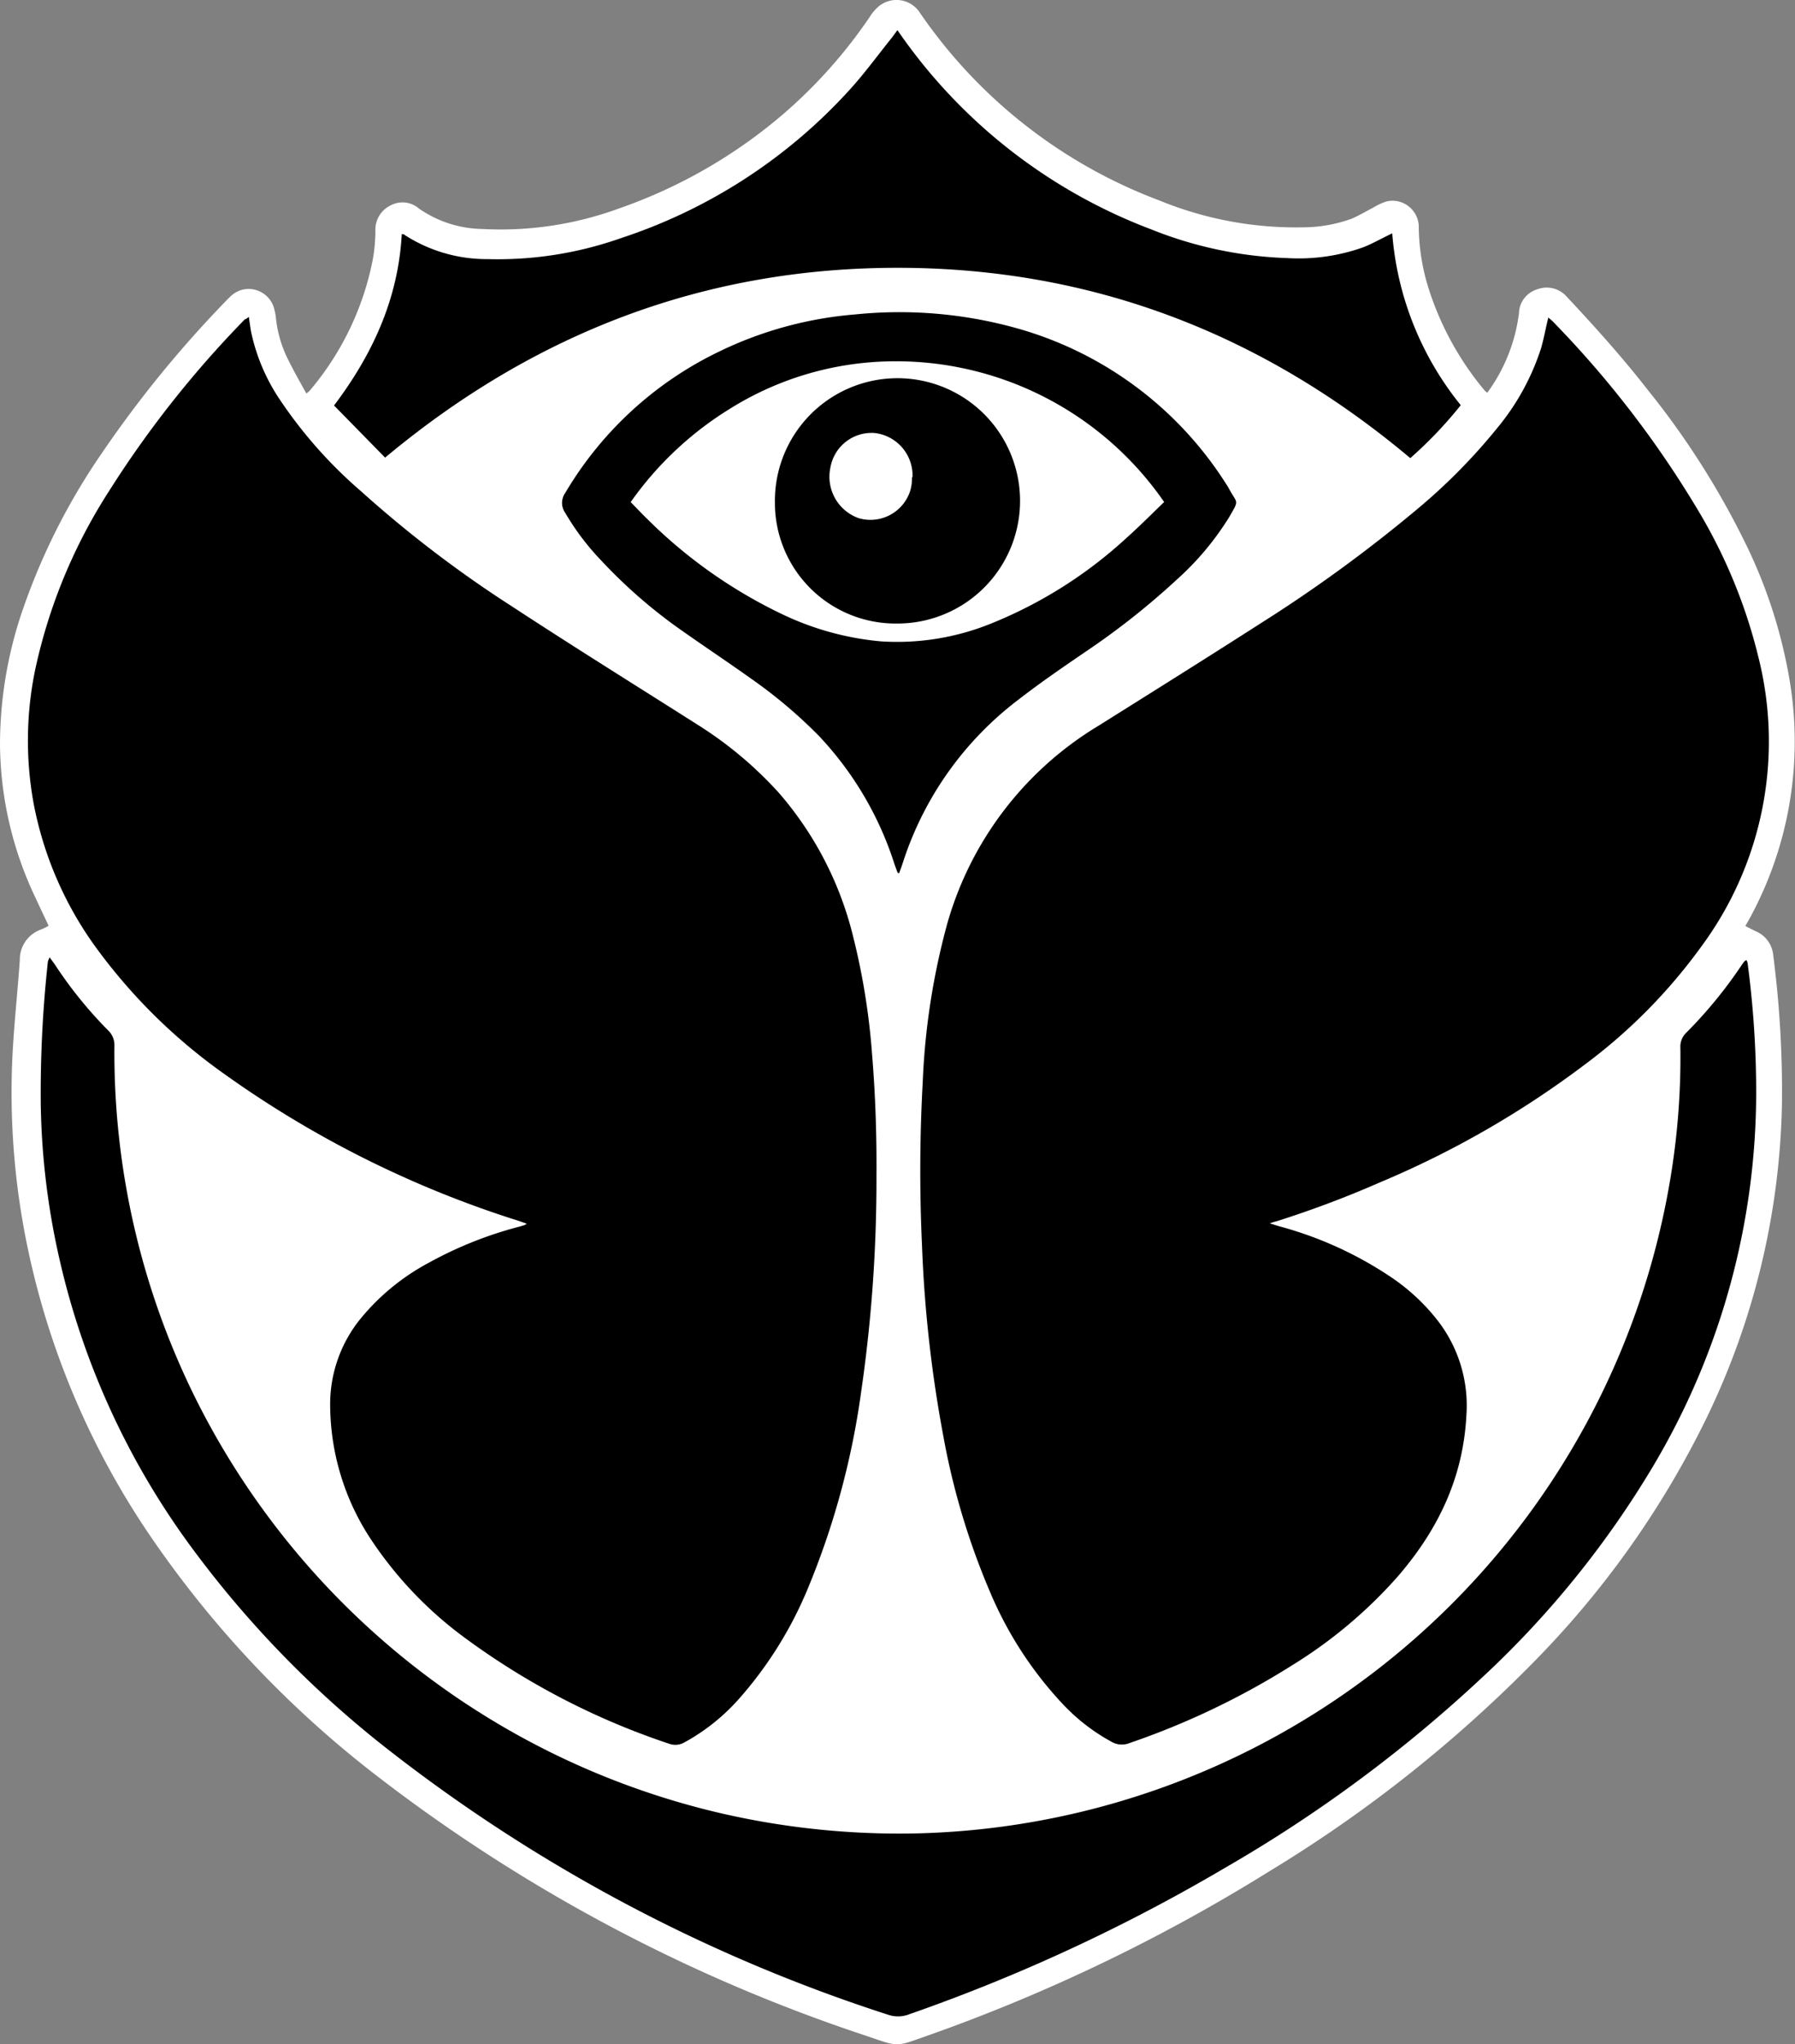
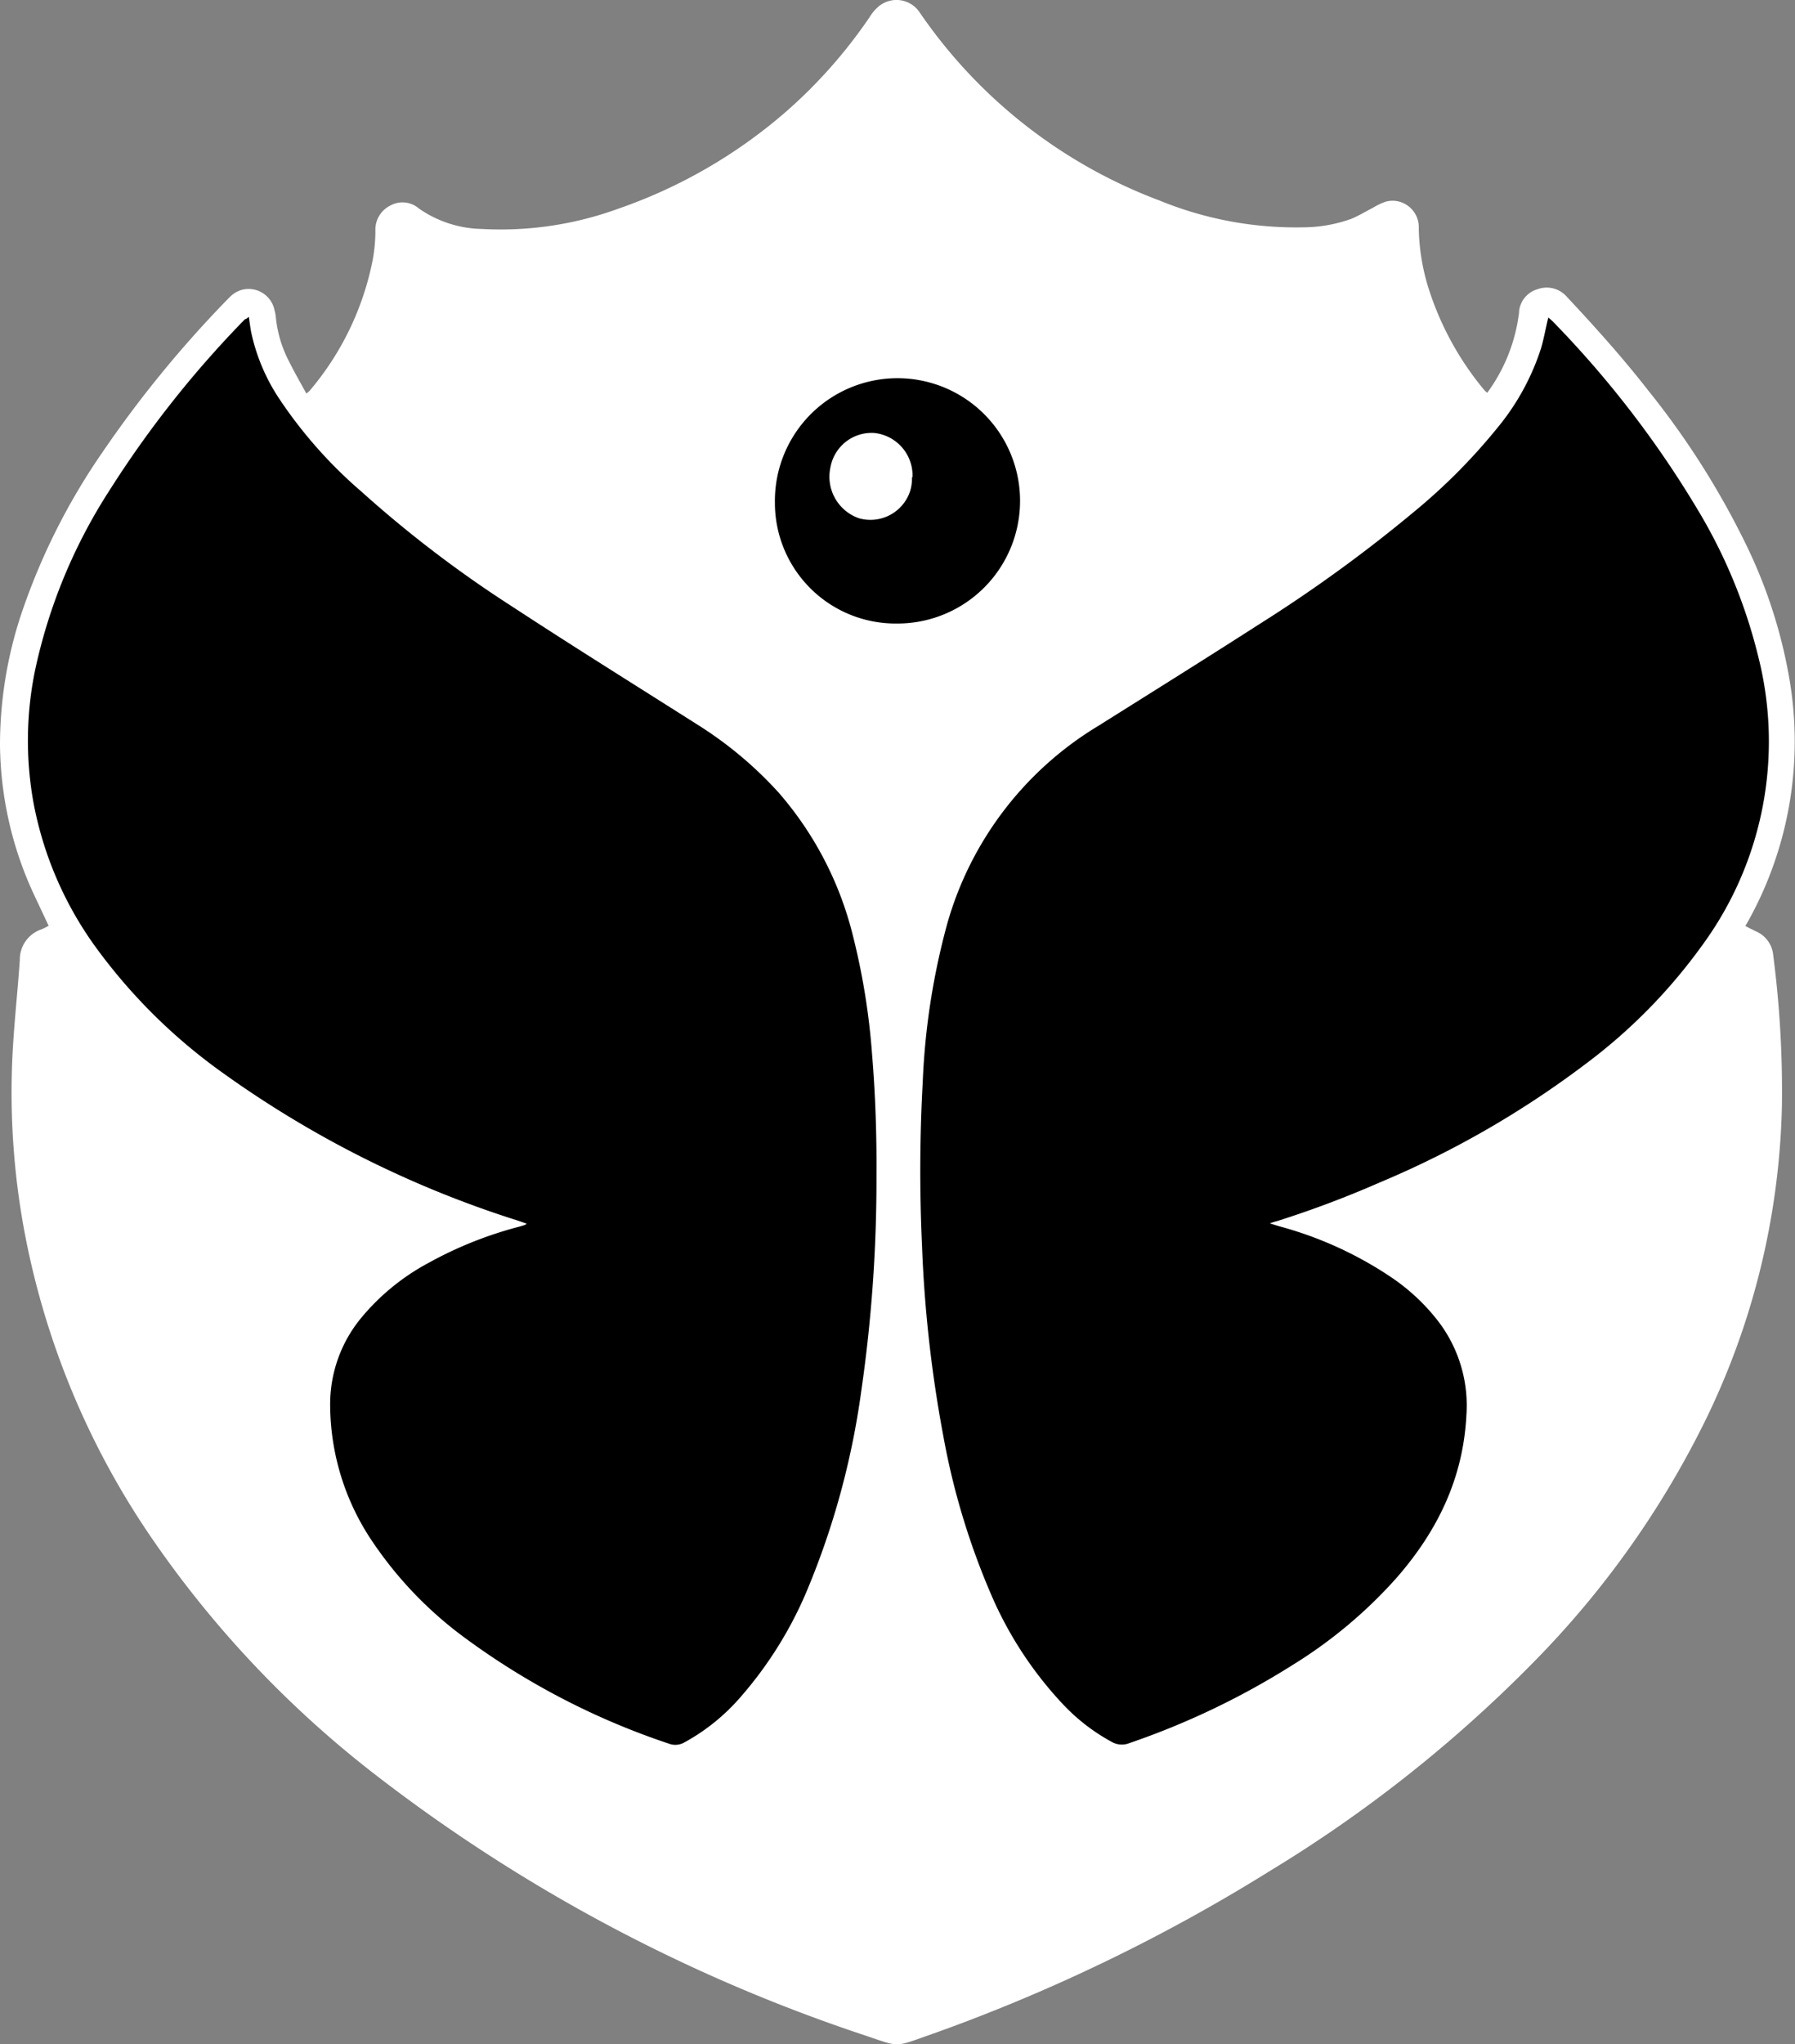
<svg xmlns="http://www.w3.org/2000/svg" id="Layer_1" data-name="Layer 1" viewBox="0 0 175.72 200">
  <rect x="0" y="0" width="175.72" height="200" fill="#808080" stroke="none" />
  <defs>
    <style>.cls-1{fill:#fff;}</style>
  </defs>
-   <path class="cls-1" d="M16.9,90.57a6.53,6.53,0,0,1-.7.35,3.11,3.11,0,0,0-2.12,3c-.21,3.06-.55,6.1-.71,9.17a74.11,74.11,0,0,0,1.51,19.14,78.67,78.67,0,0,0,12.19,28.36,102.59,102.59,0,0,0,21.77,23A161.56,161.56,0,0,0,97,199.19c3.21,1.09,2.73,1.09,6.06-.08a171.23,171.23,0,0,0,33.38-16.06,132.69,132.69,0,0,0,25.91-20.52,90.59,90.59,0,0,0,16.82-23.74,73.6,73.6,0,0,0,7.41-30.62,103.29,103.29,0,0,0-.85-14.7A2.81,2.81,0,0,0,184,91.1c-.34-.17-.7-.34-1-.51.46-.78.82-1.48,1.17-2.19a36.15,36.15,0,0,0,3.17-21.81,48.7,48.7,0,0,0-4.24-13.25,79.75,79.75,0,0,0-9.61-15.14C171,35,168.3,32,165.49,29a2.6,2.6,0,0,0-2.82-.71,2.52,2.52,0,0,0-1.82,2.15c0,.31-.08.62-.12.93a16.62,16.62,0,0,1-3,7.06l-.24-.21a29.47,29.47,0,0,1-5.46-9.88,20.73,20.73,0,0,1-1-6,2.59,2.59,0,0,0-2.46-2.7,2.63,2.63,0,0,0-.74.08,6.09,6.09,0,0,0-1.29.61c-.71.36-1.41.79-2.12,1.08a14.06,14.06,0,0,1-4.68.83,35.29,35.29,0,0,1-14.11-2.63,49.51,49.51,0,0,1-19-12.79,50,50,0,0,1-4.45-5.59A2.72,2.72,0,0,0,98.43.43a1.66,1.66,0,0,0-.31.23,4.29,4.29,0,0,0-.84,1A48.45,48.45,0,0,1,89,11,49.83,49.83,0,0,1,72.72,20.4a33.65,33.65,0,0,1-13.41,2,11.14,11.14,0,0,1-6.16-2,2.45,2.45,0,0,0-2.78-.3,2.63,2.63,0,0,0-1.48,2.49,16.31,16.31,0,0,1-.27,2.87,28.16,28.16,0,0,1-6.17,12.77,2.85,2.85,0,0,1-.32.27c-.59-1.08-1.19-2.12-1.71-3.17A11.78,11.78,0,0,1,39.14,31a4,4,0,0,0-.13-.67,2.59,2.59,0,0,0-3.09-2A2.64,2.64,0,0,0,34.7,29c-.12.11-.24.24-.36.36A111.18,111.18,0,0,0,22.16,44.26a63.31,63.31,0,0,0-7.95,15.85,40.65,40.65,0,0,0-2.07,12.7,35.39,35.39,0,0,0,3.43,14.93C16,88.67,16.43,89.58,16.9,90.57Z" transform="translate(-12.14)" />
+   <path class="cls-1" d="M16.9,90.57a6.53,6.53,0,0,1-.7.35,3.11,3.11,0,0,0-2.12,3c-.21,3.06-.55,6.1-.71,9.17a74.11,74.11,0,0,0,1.51,19.14,78.67,78.67,0,0,0,12.19,28.36,102.59,102.59,0,0,0,21.77,23A161.56,161.56,0,0,0,97,199.19c3.21,1.09,2.73,1.09,6.06-.08a171.23,171.23,0,0,0,33.38-16.06,132.69,132.69,0,0,0,25.91-20.52,90.59,90.59,0,0,0,16.82-23.74,73.6,73.6,0,0,0,7.41-30.62,103.29,103.29,0,0,0-.85-14.7A2.81,2.81,0,0,0,184,91.1c-.34-.17-.7-.34-1-.51.46-.78.82-1.48,1.17-2.19a36.15,36.15,0,0,0,3.17-21.81,48.7,48.7,0,0,0-4.24-13.25,79.75,79.75,0,0,0-9.61-15.14C171,35,168.3,32,165.49,29a2.6,2.6,0,0,0-2.82-.71,2.52,2.52,0,0,0-1.82,2.15c0,.31-.08.62-.12.93a16.62,16.62,0,0,1-3,7.06l-.24-.21a29.47,29.47,0,0,1-5.46-9.88,20.73,20.73,0,0,1-1-6,2.59,2.59,0,0,0-2.46-2.7,2.63,2.63,0,0,0-.74.08,6.09,6.09,0,0,0-1.29.61c-.71.36-1.41.79-2.12,1.08a14.06,14.06,0,0,1-4.68.83,35.29,35.29,0,0,1-14.11-2.63,49.51,49.51,0,0,1-19-12.79,50,50,0,0,1-4.45-5.59A2.72,2.72,0,0,0,98.43.43a1.66,1.66,0,0,0-.31.23,4.29,4.29,0,0,0-.84,1A48.45,48.45,0,0,1,89,11,49.83,49.83,0,0,1,72.72,20.4a33.65,33.65,0,0,1-13.41,2,11.14,11.14,0,0,1-6.16-2,2.45,2.45,0,0,0-2.78-.3,2.63,2.63,0,0,0-1.48,2.49,16.31,16.31,0,0,1-.27,2.87,28.16,28.16,0,0,1-6.17,12.77,2.85,2.85,0,0,1-.32.27c-.59-1.08-1.19-2.12-1.71-3.17A11.78,11.78,0,0,1,39.14,31a4,4,0,0,0-.13-.67,2.59,2.59,0,0,0-3.09-2A2.64,2.64,0,0,0,34.7,29c-.12.11-.24.24-.36.36A111.18,111.18,0,0,0,22.16,44.26a63.31,63.31,0,0,0-7.95,15.85,40.65,40.65,0,0,0-2.07,12.7,35.39,35.39,0,0,0,3.43,14.93Z" transform="translate(-12.14)" />
  <path d="M36.5,31c.08.55.14,1,.21,1.41A18.8,18.8,0,0,0,39.47,39a44.53,44.53,0,0,0,8,9.05A115.07,115.07,0,0,0,62.14,59.25c6,3.93,12.16,7.76,18.24,11.62a37.84,37.84,0,0,1,8,6.69,33.52,33.52,0,0,1,7.24,13.92,67.49,67.49,0,0,1,1.89,11.66c.33,4,.46,7.94.43,11.91a143.69,143.69,0,0,1-1.5,21.13,77.67,77.67,0,0,1-5.26,19.33,38.46,38.46,0,0,1-6.6,10.58,19.83,19.83,0,0,1-5.49,4.4,1.77,1.77,0,0,1-1.46.1,72.09,72.09,0,0,1-19.88-10.28,38,38,0,0,1-9.13-9.46,24,24,0,0,1-4.16-13.41,13.25,13.25,0,0,1,3-8.46,22.07,22.07,0,0,1,6.69-5.46A38.24,38.24,0,0,1,63,120l.5-.15s.09-.06.21-.13l-.83-.29A102.38,102.38,0,0,1,34,105,54.43,54.43,0,0,1,21.42,92.54a35.07,35.07,0,0,1-6-14,34.19,34.19,0,0,1,.16-13,52.67,52.67,0,0,1,7.25-17.52,102.15,102.15,0,0,1,13.3-16.8C36.2,31.25,36.29,31.16,36.5,31Z" transform="translate(-12.14)" />
  <path d="M136.45,119.69l.92.28a36.72,36.72,0,0,1,10.89,4.94,19.7,19.7,0,0,1,4.71,4.4,13.56,13.56,0,0,1,2.72,9.17c-.32,6.15-2.82,11.29-6.83,15.88a45.78,45.78,0,0,1-10.15,8.51,76,76,0,0,1-16,7.66,2,2,0,0,1-1.78-.14,19,19,0,0,1-4.81-3.74,36.94,36.94,0,0,1-7.06-10.9,71,71,0,0,1-4.58-15.29,126.35,126.35,0,0,1-2.08-18.6,158.13,158.13,0,0,1,.07-16,69.2,69.2,0,0,1,2.41-15.53A33.16,33.16,0,0,1,119.68,71c5.29-3.32,10.59-6.63,15.84-10a142,142,0,0,0,15.13-11,57.25,57.25,0,0,0,8.09-8.16A23.49,23.49,0,0,0,163,34.07c.29-1,.46-2,.71-3q.19.15.39.33a99.1,99.1,0,0,1,14.61,19.1,51.65,51.65,0,0,1,5.58,13.84,33.73,33.73,0,0,1-5.57,28.22,53.38,53.38,0,0,1-11.48,11.62,92.94,92.94,0,0,1-20,11.49,101.5,101.5,0,0,1-10.1,3.8A4.39,4.39,0,0,0,136.45,119.69Z" transform="translate(-12.14)" />
-   <path d="M17,93.66l.51.7a41.08,41.08,0,0,0,5.19,6.42,2,2,0,0,1,.64,1.58,76,76,0,0,0,8.22,35,76.91,76.91,0,0,0,51,40,77.72,77.72,0,0,0,19.52,2,76.66,76.66,0,0,0,73.73-65,72,72,0,0,0,.83-11.83,1.88,1.88,0,0,1,.59-1.51,44.39,44.39,0,0,0,5.34-6.5,5.92,5.92,0,0,1,.35-.48s.09-.06.18-.12a1.25,1.25,0,0,1,.12.3,96.29,96.29,0,0,1,.84,12.7A71.58,71.58,0,0,1,174,143.39a93.63,93.63,0,0,1-16.7,20.66A137.17,137.17,0,0,1,132,182.77a173.36,173.36,0,0,1-30.85,14.29,3,3,0,0,1-2.06.05,158.56,158.56,0,0,1-48.47-25.57,101.36,101.36,0,0,1-20-20.52A75.83,75.83,0,0,1,18,123.35,72.85,72.85,0,0,1,16.13,108a118.11,118.11,0,0,1,.7-13.94A3.12,3.12,0,0,1,17,93.66Z" transform="translate(-12.14)" />
-   <path d="M155.14,39.64a41,41,0,0,1-4.94,5.18c-14.49-12.17-31.15-18.6-50.1-18.62S64.49,32.55,49.84,44.77l-5-5.1c3.78-5,6.29-10.46,6.63-16.76.12,0,.22,0,.27.07a14.81,14.81,0,0,0,8.14,2.37A36.28,36.28,0,0,0,72.92,23.3,52.25,52.25,0,0,0,95.3,8.8c1.47-1.61,2.76-3.39,4.13-5.09.17-.22.33-.45.56-.76l.55.78a52.7,52.7,0,0,0,24.27,18.7,39.21,39.21,0,0,0,13.34,2.82,18.86,18.86,0,0,0,7.45-1.06c.94-.37,1.83-.89,2.83-1.36A30.46,30.46,0,0,0,155.14,39.64Z" transform="translate(-12.14)" />
-   <path d="M100,85.36c-.1-.29-.21-.57-.31-.86A32.73,32.73,0,0,0,92.31,72a47.45,47.45,0,0,0-6.69-5.64c-2.39-1.7-4.82-3.31-7.2-5A49.9,49.9,0,0,1,71,54.84a24.71,24.71,0,0,1-3.53-4.67,1.68,1.68,0,0,1,0-1.94,35.21,35.21,0,0,1,15.1-13.85,37.4,37.4,0,0,1,13.31-3.62,42.68,42.68,0,0,1,16,1.41,35.62,35.62,0,0,1,20.24,15.1,5,5,0,0,1,.35.58c.81,1.48,1,1,0,2.74a27.89,27.89,0,0,1-5.19,6.17,73.56,73.56,0,0,1-8.87,7c-2.21,1.51-4.39,3-6.52,4.65a32.51,32.51,0,0,0-11.34,15.91c-.12.38-.26.75-.4,1.13Zm26.1-36.25A31.9,31.9,0,0,0,98.86,35.36,30.54,30.54,0,0,0,83.58,40a33.1,33.1,0,0,0-9.7,9.12c.58.59,1.1,1.15,1.65,1.68a48.07,48.07,0,0,0,13.33,9.36,28.19,28.19,0,0,0,9.56,2.59A24.53,24.53,0,0,0,109.17,61a43.63,43.63,0,0,0,13.18-8.31c1.29-1.15,2.5-2.37,3.78-3.6Z" transform="translate(-12.14)" />
  <path d="M100,61A11.81,11.81,0,0,1,88,49.41v-.17A12,12,0,1,1,100.16,61Zm1.47-14.33a4.18,4.18,0,0,0-3.74-4.31,4.09,4.09,0,0,0-4.29,3.34,4.3,4.3,0,0,0,2.78,5A4.09,4.09,0,0,0,101.25,48,4.36,4.36,0,0,0,101.42,46.69Z" transform="translate(-12.14)" />
</svg>